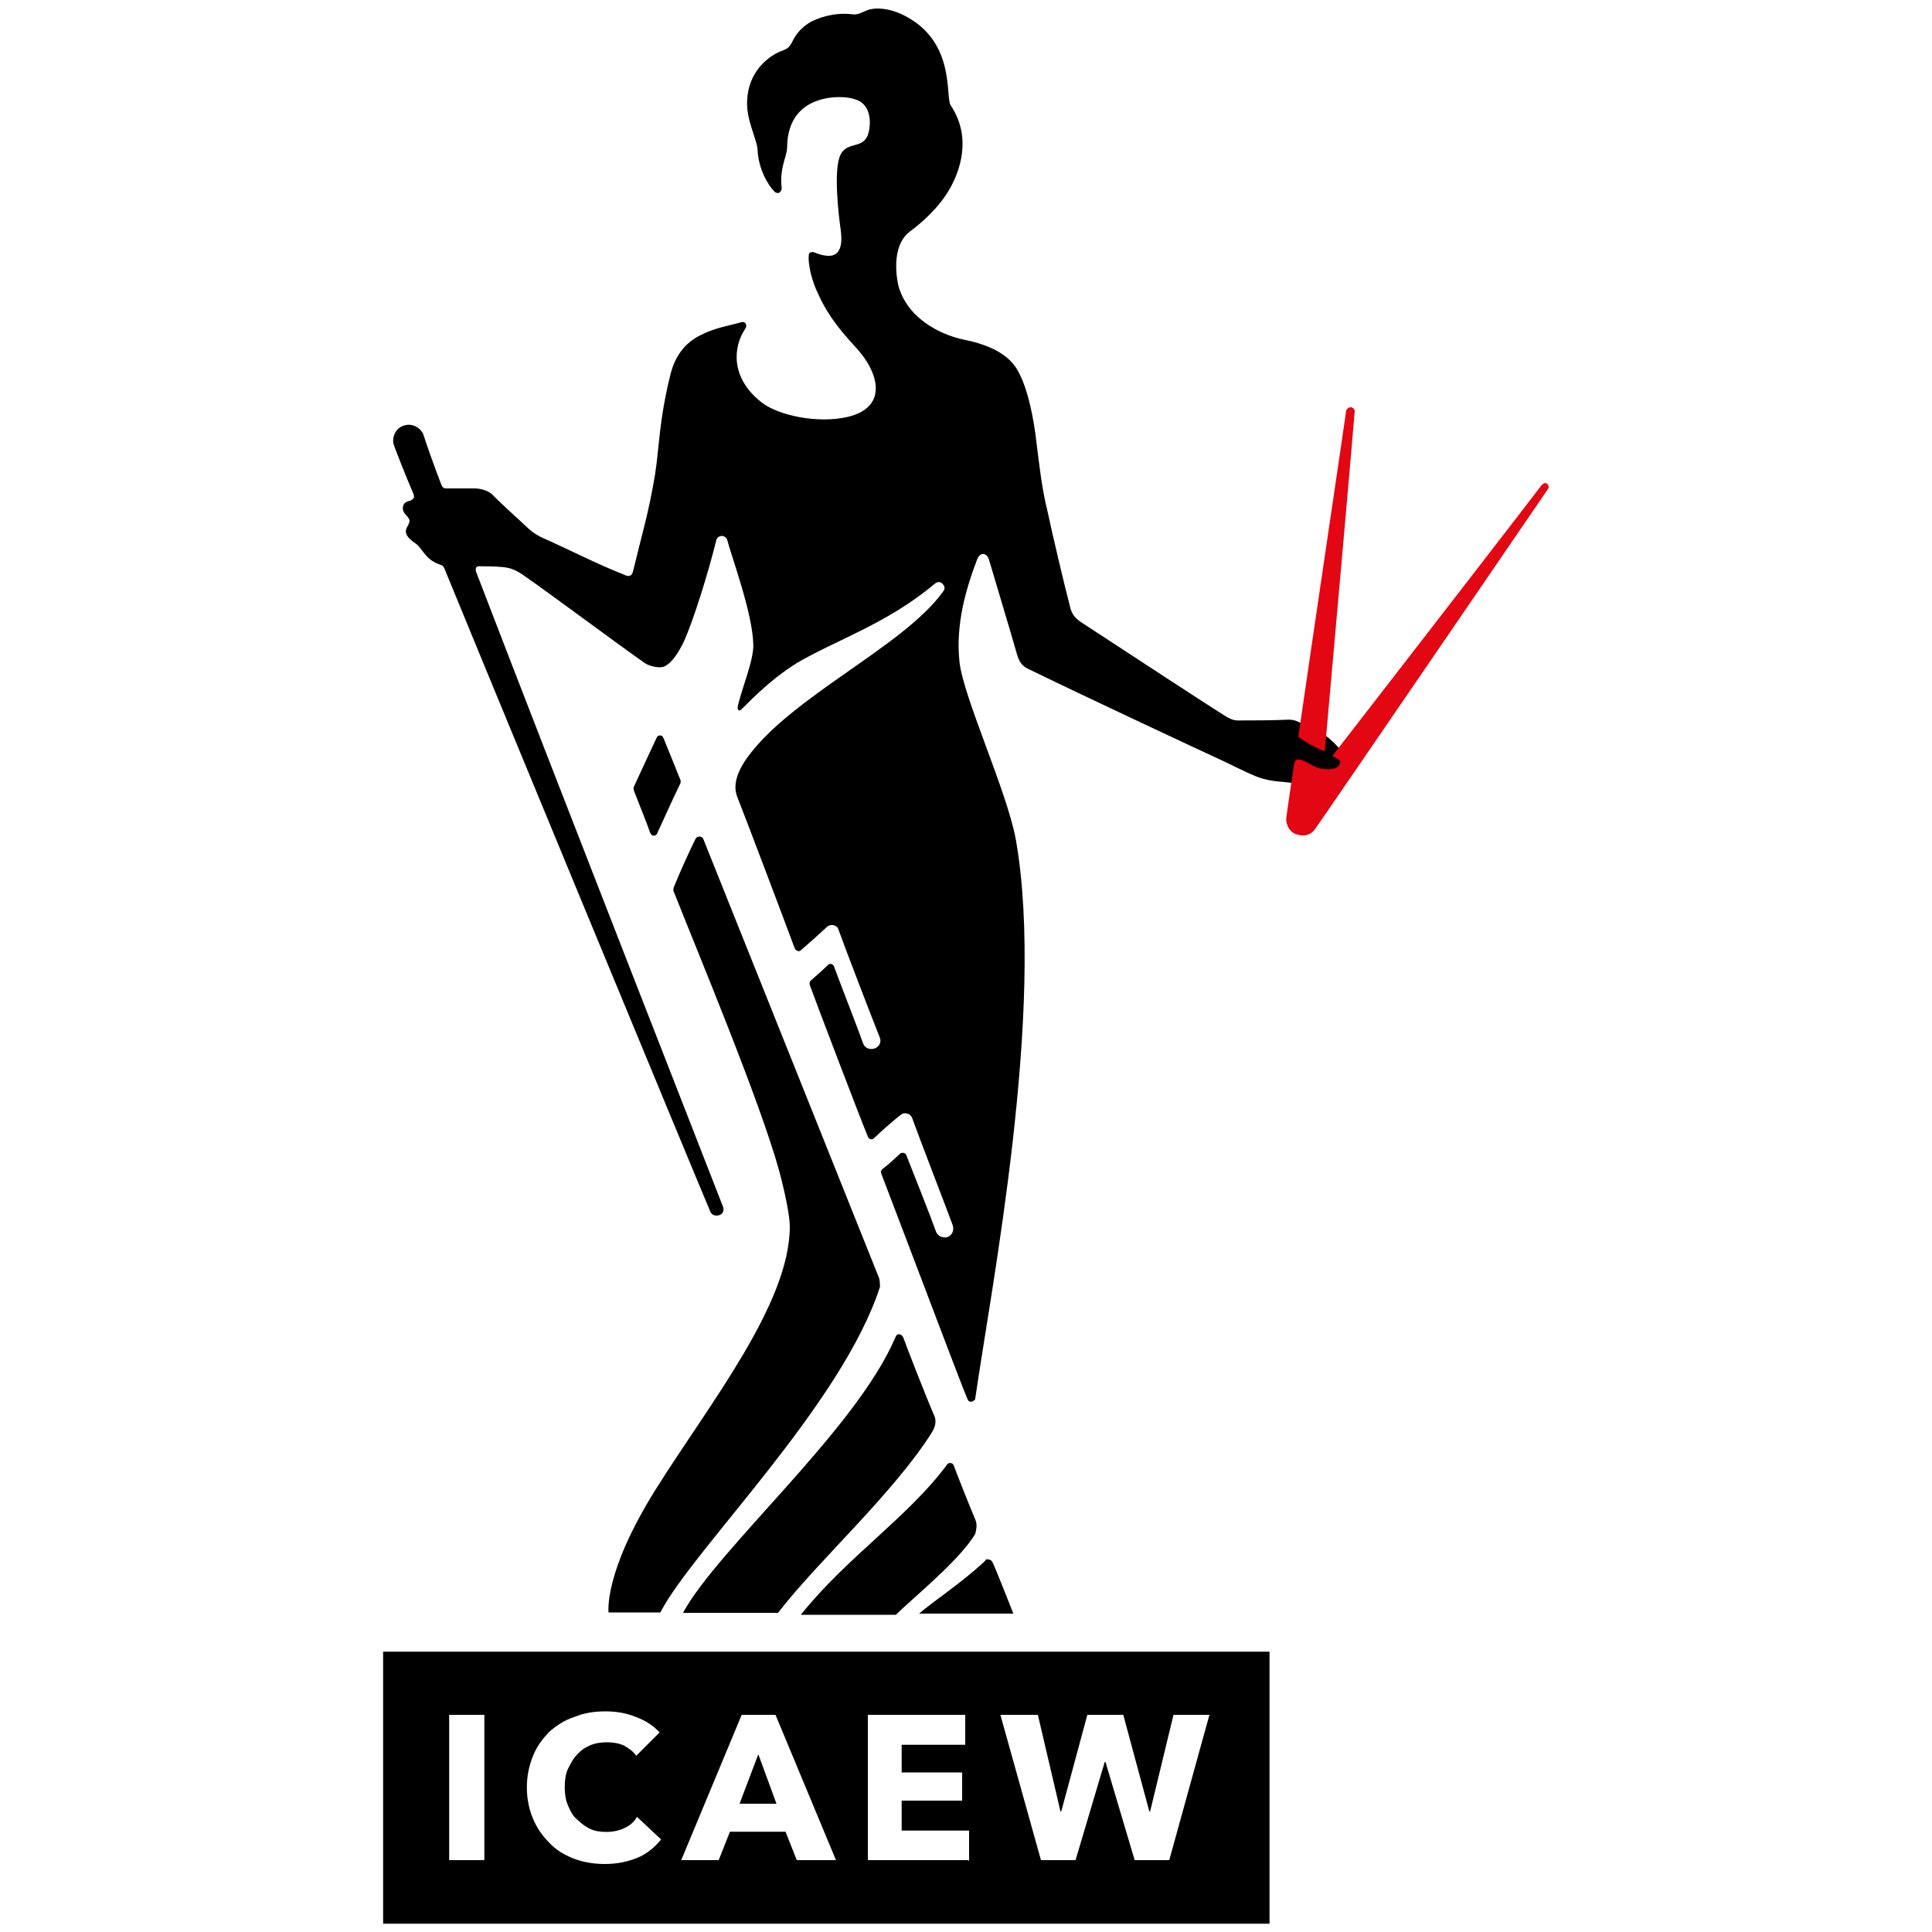
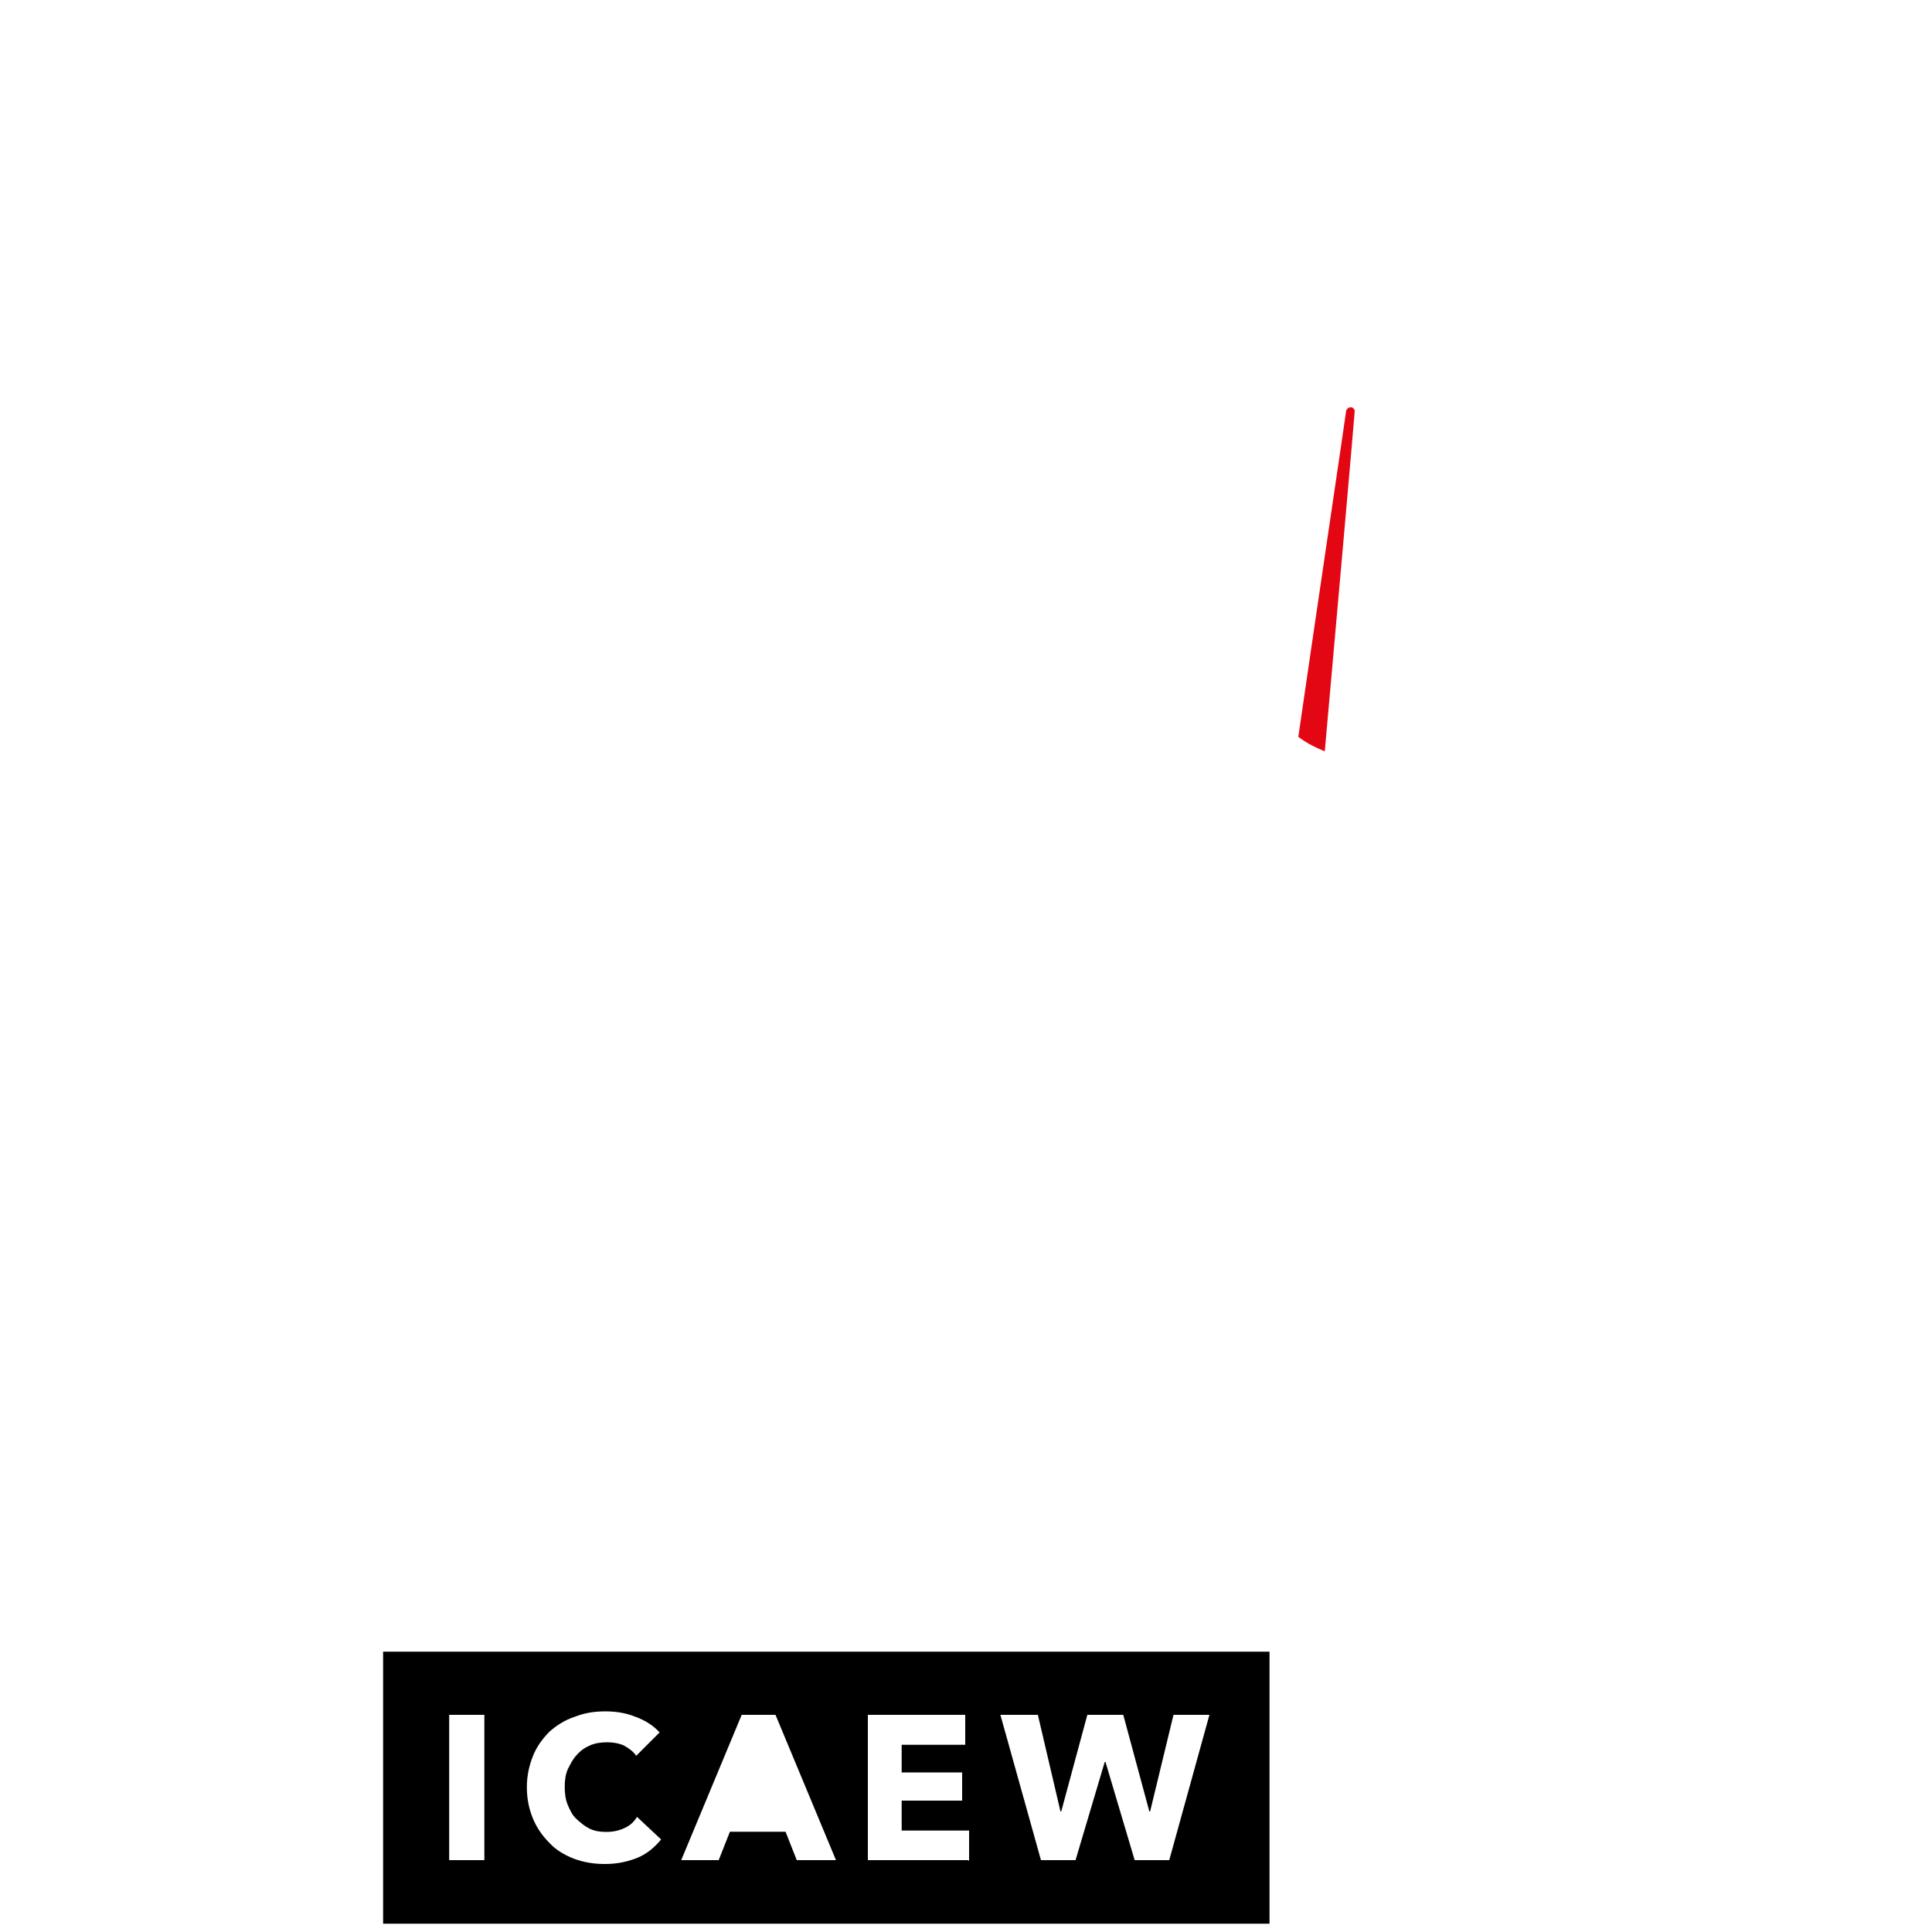
<svg xmlns="http://www.w3.org/2000/svg" version="1.1" id="Layer_1" x="0px" y="0px" viewBox="0 0 1000 1000" style="enable-background:new 0 0 1000 1000;" xml:space="preserve">
  <style type="text/css">
	.st0{fill:#E30613;}
</style>
  <g>
-     <path d="M352.3,404c-0.8-2-8.1-20.2-8.9-22c-0.4-0.4-0.4-1.2-1.2-1.2c-0.8-0.4-2,0-2.4,1.2c-3.6,7.7-8.5,18.2-11.7,25.2   c-0.4,0.8,0,1.2,0,2c2.8,7.3,6.5,16.3,8.5,22c0.8,2,3.2,1.6,3.6,0c1.2-2.4,8.1-17.9,11.7-25.2C352.3,405.6,352.3,404.8,352.3,404    M463.2,692.8c-20.6,47.6-91.4,108.5-109.7,142h49.2c20.6-26.8,60.1-62.1,79.9-93.8c1.6-2.8,2-5.4,1.2-7.7   c-4.6-10.5-15.1-37.7-16.3-41.1c-0.8-1.6-2-1.6-2.8-1.6C463.5,691.4,463.5,692.4,463.2,692.8 M505,787c-3.6-8.5-10.5-26-11.3-28.4   c-0.4-0.8-0.8-1.2-1.2-1.2c-0.8-0.4-2,0-2.4,0.8c-20.2,27.2-51.6,47.6-75.6,77.6h49.2c8.1-8.1,32.9-28,41.1-41.9   C505.4,791.4,505.8,789.4,505,787 M455,661.5c-1.2-3.2-90.6-226.1-91-227.3c0-0.4-0.8-1.2-2-1.2c-0.8,0-1.6,0.4-2,1.2   c-4,8.1-8.5,18.2-11.3,25.2c0,0.4-0.4,1.2,0,2c11.3,28.8,44.6,108.1,54.7,145c3.2,12.1,5.4,23.2,5.4,28.4   c0,40.3-42.2,92.6-69.4,136.1c-27.2,43.4-24.4,63.7-24.4,63.7h26.8c16.7-32.5,93.8-107.1,113.7-168.6   C455.4,664.6,455.4,662.6,455,661.5 M509.8,808c-12.1,11.3-26.4,20.6-34.1,27.2h48.8c0,0-9.7-24.8-10.9-26.8   c-0.4-0.8-1.2-1.2-2-1.2C510.6,806.8,510.2,807.2,509.8,808 M689.3,383.4c-5-4.6-8.5-6.1-14.3-8.5c-4-1.6-4.6-2.4-8.1-2.4   c-9.3,0.4-18.6,0.4-24.4,0.4c-2.4,0-4,0.4-8.5-2.4c-4.6-2.8-52-33.7-72.2-47c-3.6-2.4-6.9-4-8.1-10.1c-2-7.3-9.3-38.1-11.7-49.6   c-2.8-11.3-4-22.8-5.4-33.7c-1.6-15.1-5-28.8-8.5-35.7c-2.4-5.4-7.7-14.3-29.2-18.6c-8.1-1.6-28-8.5-33.7-27.2   c-0.8-2.8-4.6-21,5.8-28.8c5.4-4,15.1-12.1,21-22.8c4-7.3,11.7-25.2,0-42.6c-2.8-5,2.8-33.7-25.2-47c-6.1-2.8-13.1-4-18.2-2   c-2.8,1.2-5,2.4-7.3,2c-9.7-1.2-18.6,2-22.8,4.6c-5.4,3.6-7.3,7.3-8.9,10.5c-1.2,2-2,2.8-5.4,4c-6.9,2.8-17.1,10.9-17.5,26   c-0.4,9.7,5,19.4,5.4,24.8c0.4,10.1,5.4,18.6,8.9,22c0.8,0.8,2.4,0.8,2.8,0c0.8-0.8,0.8-1.6,0.8-2c-1.2-10.1,2.4-15.5,2.8-20.6   c0-16.3,8.9-22.4,16.3-24.8c5.8-2,14.7-2.4,20.2,0c5.8,2.4,6.9,9.3,6.1,14.7c-0.4,2-0.8,5-3.6,6.9c-3.6,2.4-8.5,1.2-11.3,6.5   c-4,7.7-0.8,33.3,0,38.5c0.8,6.1,0.4,9.7-1.6,12.1c-2.4,2.8-7.3,2-12.1,0c-0.4,0-0.8-0.4-1.6,0c-0.8,0-1.2,0.8-1.2,1.6   c-0.4,4,1.2,12.5,5,20.2c6.9,15.5,18.6,26,22,30.5c8.9,10.9,13.9,28-6.9,32.9c-15.5,3.6-35.7-0.8-44.2-7.3   c-17.1-13.1-14.7-29.6-8.9-38.1c0.8-1.2,0.8-2,0.4-2.8c-0.4-0.8-1.6-1.2-2.4-0.8c-5.4,1.6-13.5,2.8-20.6,6.5   c-6.9,3.2-13.1,9.3-15.9,20.2c-6.1,24.4-5.8,38.1-8.1,52.4c-3.2,19.4-6.9,31.3-11.3,49.6c-0.4,2-1.6,3.2-3.6,2.4   c-15.5-6.1-28.8-13.1-43-19.4c-2-0.8-5.4-2.8-8.1-5.4c-7.3-6.9-12.1-10.9-18.6-17.5c-2-1.6-5.4-2.8-8.9-2.8c-5.4,0-10.5,0-14.7,0   c-1.2,0-2-0.8-2.4-2c-3.6-9.3-8.5-23.2-9.3-26c-0.8-2.4-5-6.1-9.7-4.6c-5,1.2-6.9,6.9-5.4,10.5c0.8,2.4,6.1,15.9,10.1,25.2   c0,0.4,0.4,1.2,0,2c-0.4,0.4-0.8,0.8-1.6,1.2c-2,0.4-4,1.2-4,4c0,3.6,4.6,4.6,3.2,7.7c-0.4,1.2-1.2,2-1.6,3.6   c-0.4,2.4,1.6,4.6,5,6.9c3.6,2.4,4.6,8.1,12.5,10.9c1.2,0.4,1.6,0.4,2.4,2c11.7,28.8,134.1,324.9,137.7,333c0.8,2,3.2,2.4,5,1.6   s2-2.8,1.6-4c-4-10.5-86.5-221-127.9-328.9c0,0-0.4-0.8,0-2c0.4-0.8,1.2-0.8,1.6-0.8c3.2,0,8.1,0,12.1,0.4c5,0.4,8.1,2.4,10.5,4   c13.5,9.3,48.8,35.7,63.3,45.8c2.4,1.6,7.7,2.8,10.1,1.6c4-2,7.3-7.3,10.1-13.1c5-11.3,12.5-35.3,16.7-52.4c0.4-1.2,1.6-2,2.8-2   s2.4,0.8,2.8,2c2,8.1,13.1,37.7,13.5,54c0.4,8.1-6.1,23.2-8.1,32.5c0,0.4,0,1.2,0.4,1.6s0.8,0.4,1.6-0.4c1.6-1.2,13.1-14.3,28.8-24   c19.8-11.7,46.6-20.2,71.4-41.1c1.6-1.2,3.2-0.8,4,0.4c1.2,1.2,1.2,2.4,0,4c-20.6,28.4-78.3,54-101.2,85.7   c-8.1,11.3-6.1,17.5-5.4,19.8c4.6,11.7,24,62.9,30,79.1c0.4,0.8,2,2,3.2,0.8c2.8-2.4,10.1-8.9,13.5-12.1c2.4-2,5.4-0.4,5.8,1.2   c3.6,10.1,18.2,48,21.4,55.9c1.2,2.8-0.4,5-2.4,5.8c-2,0.8-5,0.4-6.1-2.4c-2-5.8-12.1-31.7-15.1-39.9c-0.4-1.2-2-2-3.2-0.8   c-2,2-5.8,5.4-8.9,8.1c-0.4,0.4-0.8,1.2-0.4,2.4c1.2,3.6,26.4,69.8,30,78.3c0.4,1.2,2,2,3.2,0.8c2.8-2.8,12.1-10.9,13.9-12.1   c1.2-1.2,4.6-1.2,5.8,1.6c3.6,10.1,17.9,47,21,55.5c0.8,2.4,0,5-2.4,6.1c-2,0.8-5,0-6.1-2.4c-2-5.8-13.5-34.9-15.5-39.9   c-0.4-1.2-2.4-1.6-3.2-0.8s-6.1,5.8-9.3,8.1c-0.8,0.8-0.8,1.6-0.4,2.4c20.2,52.8,42.6,112.5,44.6,116.6c0.4,1.2,1.6,1.6,2.4,1.2   c0.8-0.4,1.6-0.8,1.6-1.6c8.1-56.5,36.5-201.3,21-289.2c-4.6-25.2-27.2-73.6-29.2-92.2c-2-19,3.2-37.3,9.3-53.2   c1.6-3.6,5-3.2,6.1,0.8c2.8,9.7,10.1,33.7,13.1,44.2c2,6.9,2.4,10.1,8.1,12.5c27.6,13.5,94.2,44.6,97.8,46.2   c3.6,1.6,13.1,6.5,19,8.9c11.3,4.6,19.8,1.2,29.2,6.9c2,1.2,6.9,1.6,8.5-0.4c1.6-2.4,6.9-9.3,10.5-14.7c0-0.4-0.4-0.8-0.4-1.2   C694.2,388.9,691.7,385.3,689.3,383.4" />
    <path class="st0" d="M685.7,388.9c5.4-60.1,15.5-174.9,15.5-176.1c0-0.8-0.8-2-2-2s-2,0.8-2.4,1.6c0,0.8-15.9,107.5-24.8,169   C677.2,385.3,681.9,387.3,685.7,388.9" />
-     <path class="st0" d="M800.9,250.5c-0.8-0.8-2-0.4-2.8,0.4c-0.8,1.2-71.4,92.6-108.5,140.4c2.4,1.2,4.6,2.4,4,3.6   c-0.8,3.6-6.1,3.6-10.5,2.8c-3.6-0.8-8.1-4.6-10.9-4.6c-1.2,0-2,0.4-2.4,2.4c-2.4,16.3-4,27.2-4,27.6c-0.4,4,2,8.1,5.8,8.9   c3.6,1.2,7.3,0,9.3-3.2c2.4-3.2,119.8-174.9,120.6-176.1C801.7,252.6,801.7,251.3,800.9,250.5" />
    <path d="M198.3,995.7h458.8V854.9H198.3V995.7z M250.7,962.8h-18.2v-75.2h18.2V962.8z M329.9,961.6c-5,2-10.5,3.2-16.7,3.2   c-5.8,0-10.9-0.8-16.3-2.8c-5-2-9.3-4.6-12.5-8.1c-3.6-3.6-6.5-7.7-8.5-12.5c-2-4.8-3.2-10.1-3.2-16.3c0-6.1,1.2-11.3,3.2-16.3   c2-5,5-8.9,8.5-12.5c3.6-3.2,8.1-6.1,13.1-7.7c5-2,10.1-2.8,15.9-2.8c5.4,0,10.5,0.8,15.5,2.8c5.4,2,9.3,4.6,12.5,8.1l-12.1,12.1   c-1.6-2.4-4-4-6.5-5.4c-2.8-1.2-5.8-1.6-8.5-1.6c-3.2,0-6.1,0.4-8.9,1.6c-2.8,1.2-5,2.8-6.9,5c-2,2-3.2,4.6-4.6,7.3   c-1.2,2.8-1.6,5.8-1.6,9.3c0,3.2,0.4,6.5,1.6,9.3c1.2,2.8,2.4,5.4,4.6,7.3c2.2,2,4,3.6,6.9,5c2.4,1.2,5.4,1.6,8.5,1.6   c3.6,0,6.9-0.8,9.3-2c2.8-1.2,5-3.2,6.5-5.8l12.5,11.7C338.8,956.2,334.8,959.6,329.9,961.6 M412.4,962.8l-5.8-14.7h-28.8   l-5.8,14.7h-19.4l31.3-75.2h17.5l31.3,75.2H412.4z M501.2,962.8h-52v-75.2h50.4v15.5h-32.9v14.3h31.3V932h-31.3v15.5h34.9V963h-0.4   V962.8z M605.2,962.8h-17.9L572.2,912h-0.4l-15.1,50.8h-17.9l-21-75.2h19.4l11.7,50h0.4l13.5-50h18.6l13.5,50h0.4l12.1-50h18.6   L605.2,962.8z" />
-     <polygon points="382.8,933.6 401.9,933.6 392.5,908  " />
  </g>
</svg>